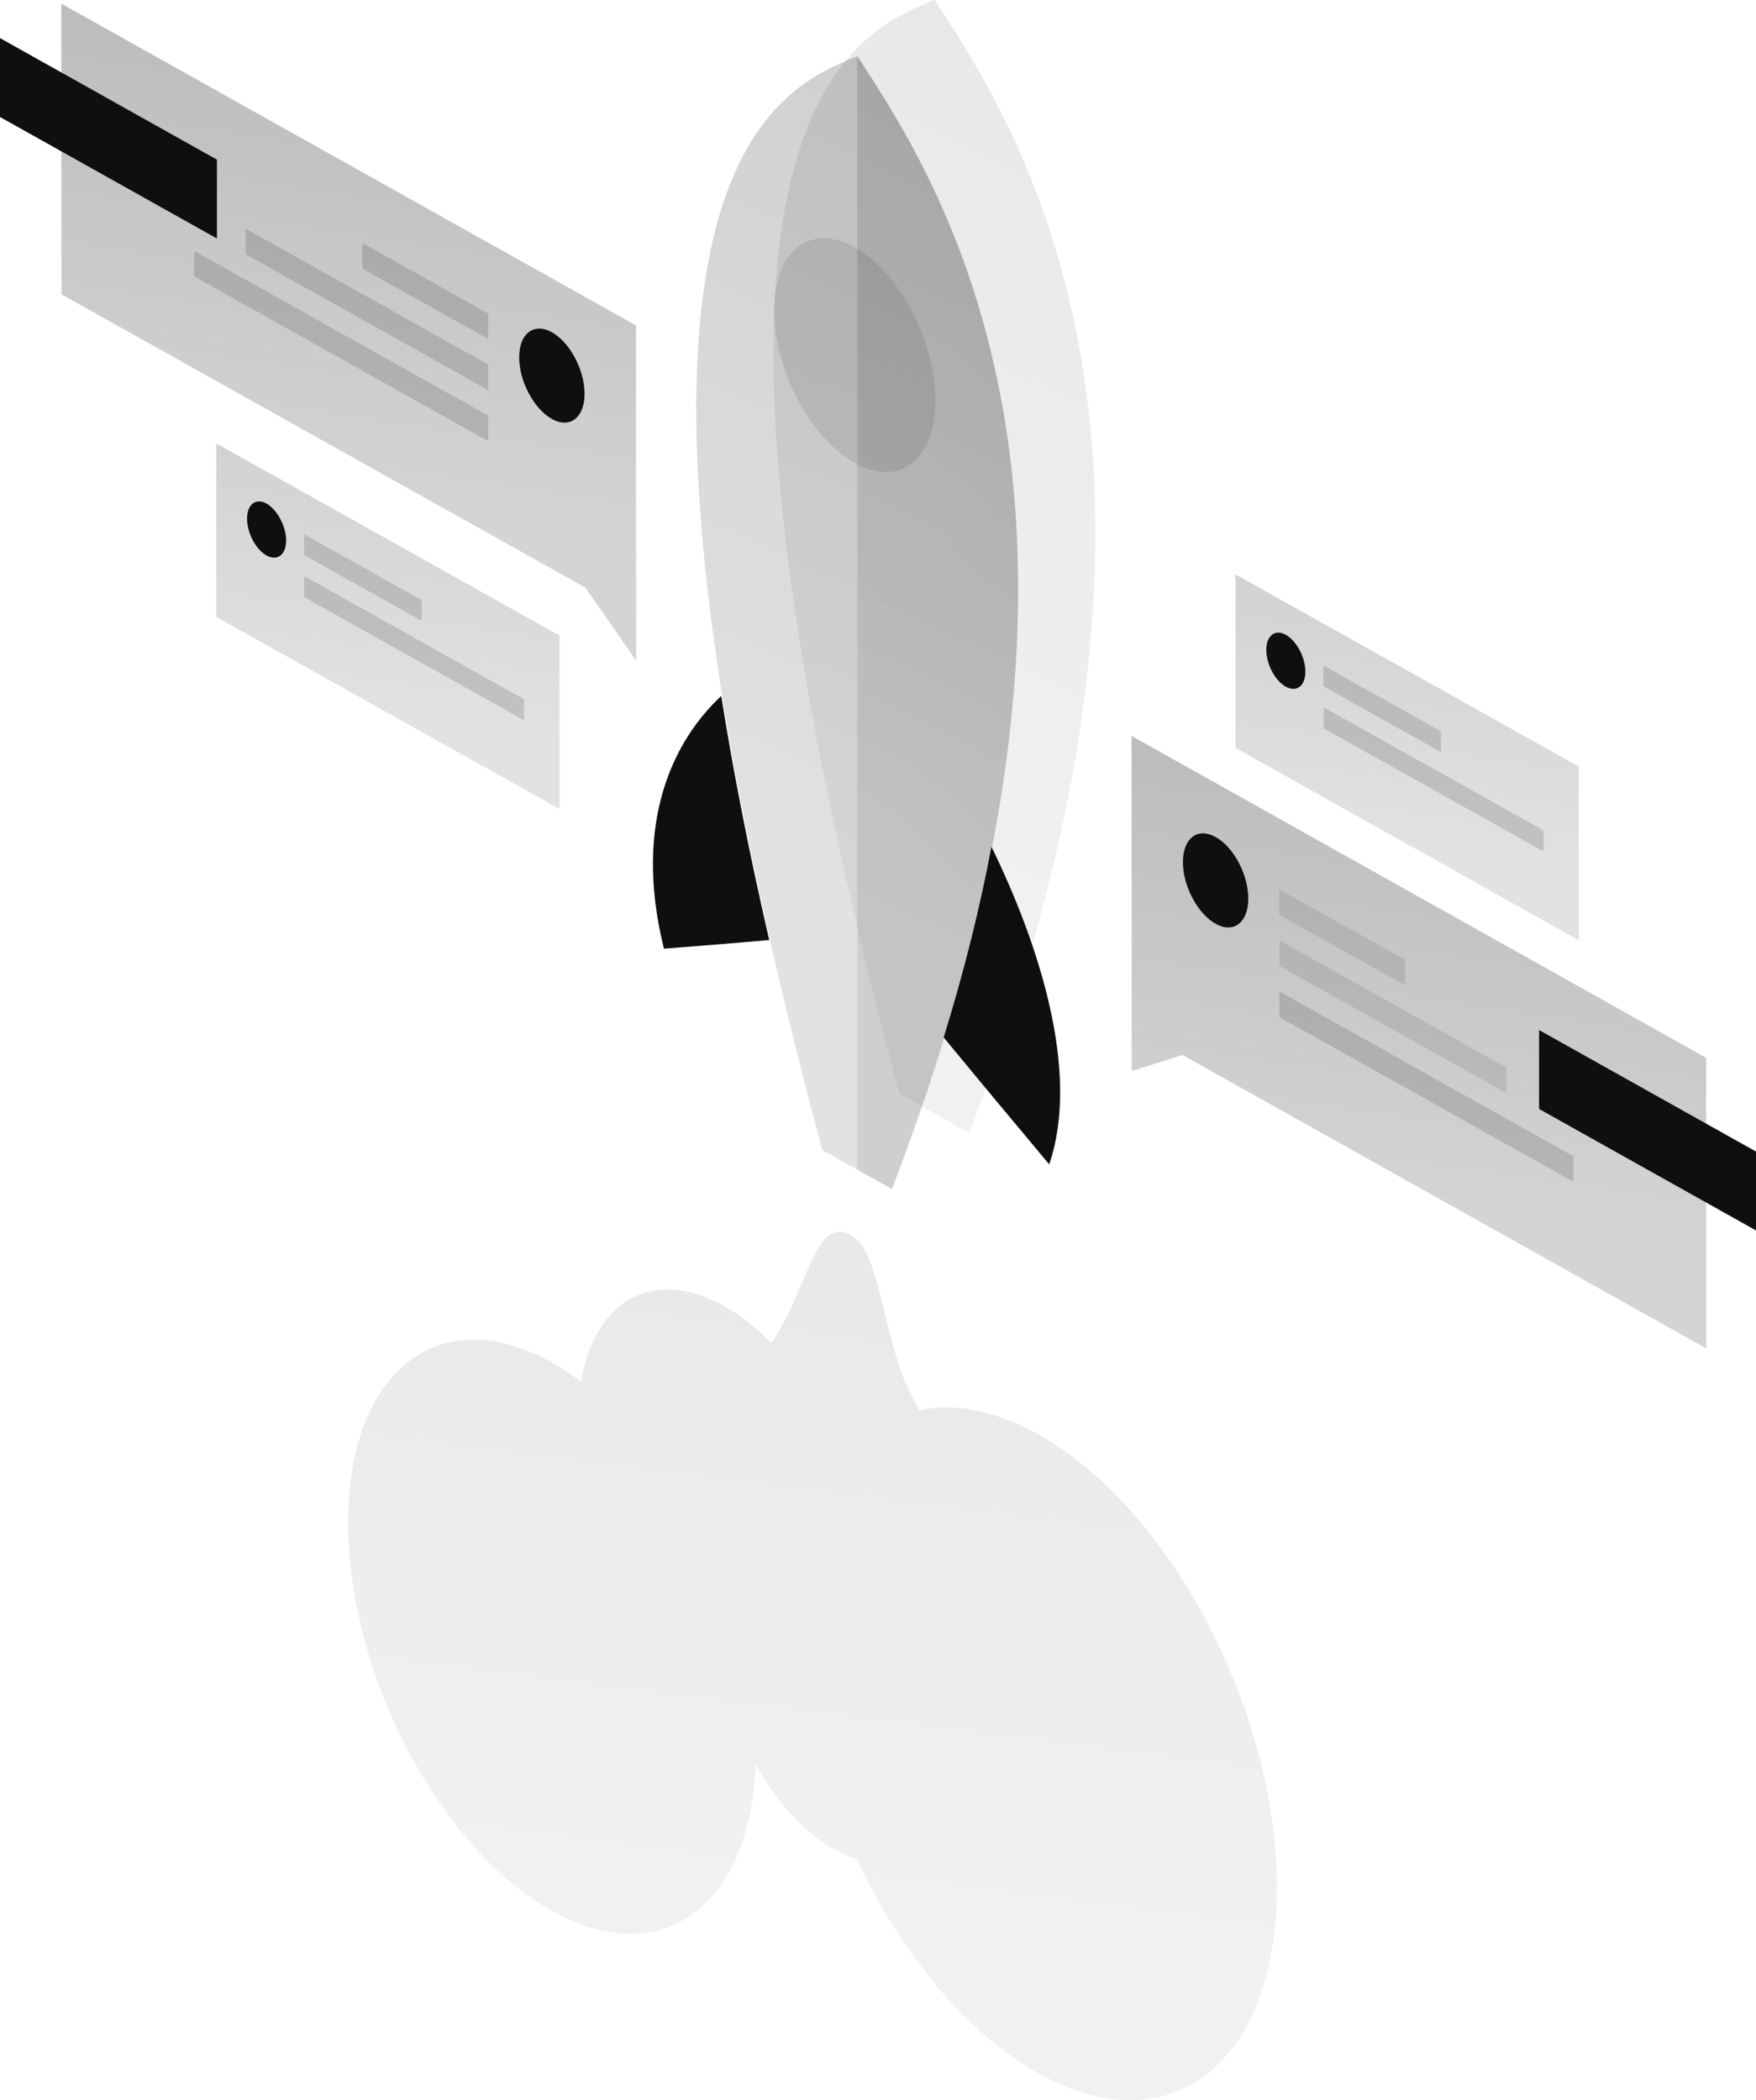
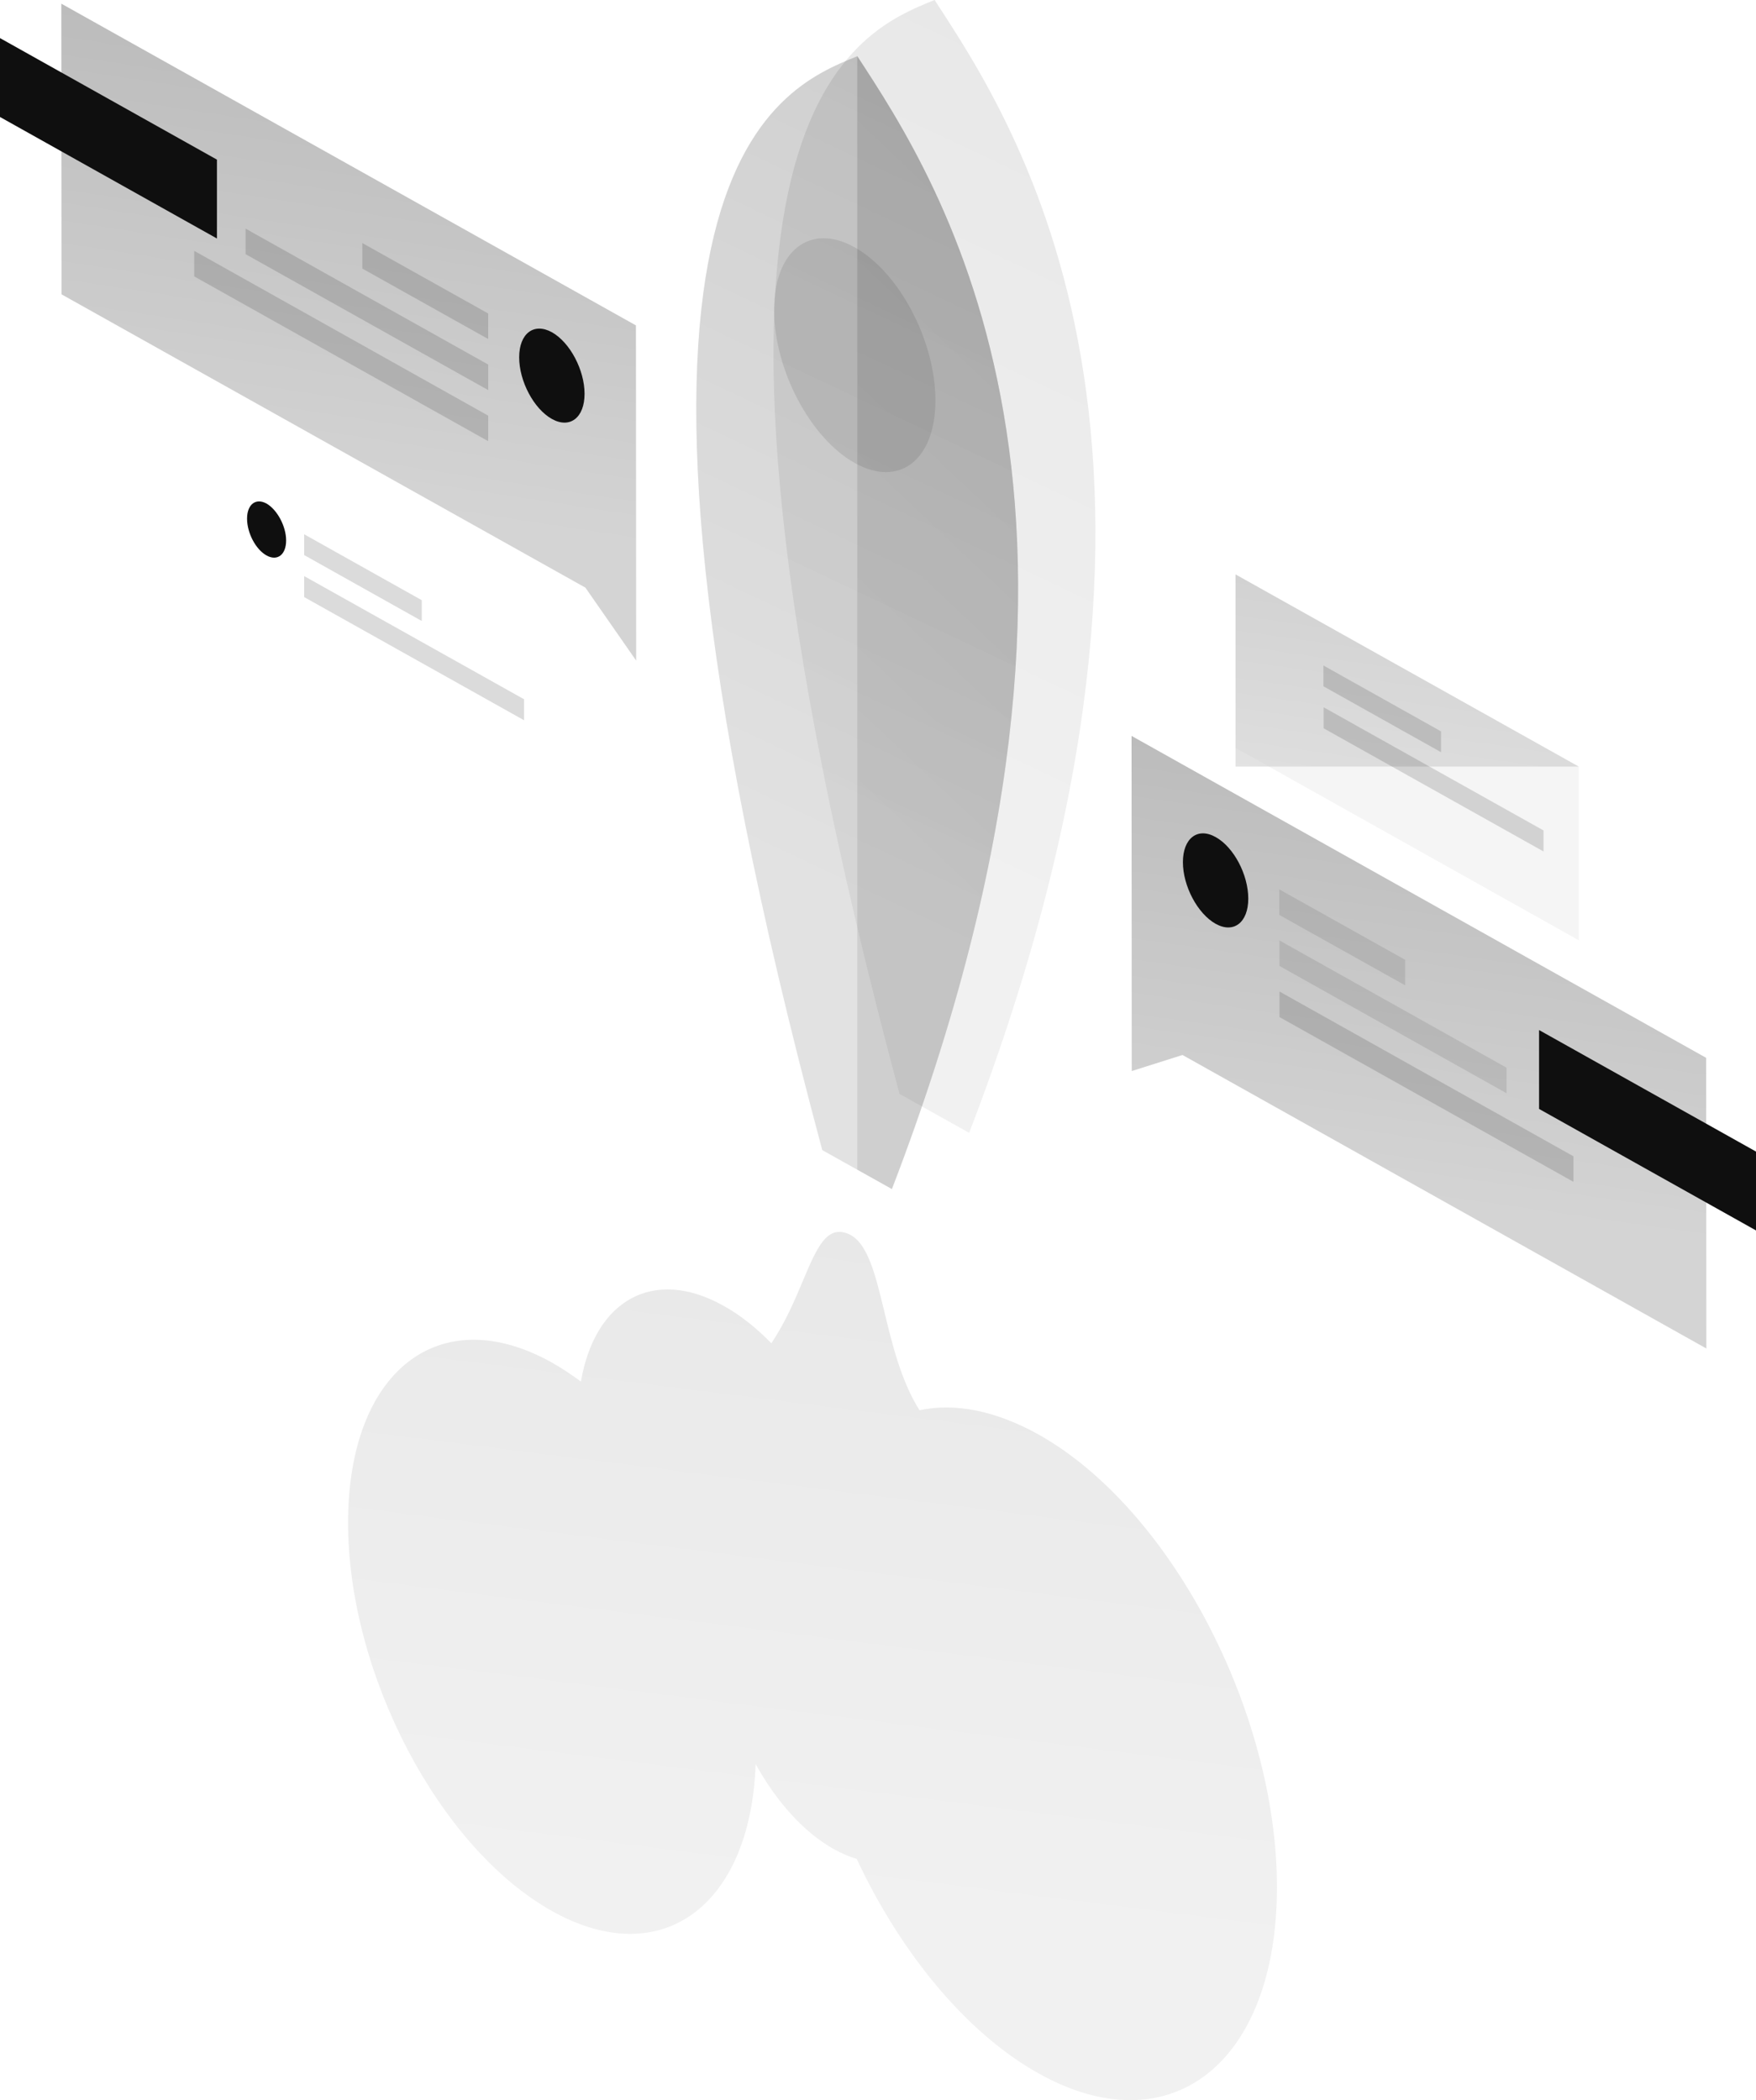
<svg xmlns="http://www.w3.org/2000/svg" width="102" height="122" viewBox="0 0 102 122" fill="none">
-   <path d="M54.816 60.267C56.937 62.84 59.291 65.663 60.944 67.638C62.781 62.277 60.327 54.787 57.59 49.188C56.937 52.669 56.024 56.355 54.816 60.267Z" fill="#0F0F0F" />
-   <path d="M41.895 40.429C39.17 42.966 36.729 47.704 38.566 55.11C40.218 54.979 42.561 54.799 44.681 54.608C43.473 49.343 42.561 44.641 41.895 40.429Z" fill="#0F0F0F" />
  <g opacity="0.2">
    <path d="M47.764 66.812C32.525 10.027 45.063 5.205 49.798 3.266C54.532 10.517 67.059 29.374 51.808 69.073L47.764 66.812Z" fill="url(#paint0_linear_239_1275)" />
    <path d="M47.764 66.812C32.525 10.027 45.063 5.205 49.798 3.266C54.532 10.517 67.059 29.374 51.808 69.073L47.764 66.812Z" fill="black" fill-opacity="0.2" />
  </g>
  <g opacity="0.1">
    <path d="M52.252 63.546C37.013 6.772 49.539 1.938 54.286 0C59.02 7.251 71.547 26.107 56.295 65.807L52.252 63.546Z" fill="url(#paint1_linear_239_1275)" />
    <path d="M52.252 63.546C37.013 6.772 49.539 1.938 54.286 0C59.02 7.251 71.547 26.107 56.295 65.807L52.252 63.546Z" fill="black" fill-opacity="0.2" />
  </g>
  <g opacity="0.15">
    <path d="M51.807 69.073C67.059 29.374 54.532 10.517 49.798 3.266V67.949L51.807 69.073Z" fill="url(#paint2_linear_239_1275)" />
    <path d="M51.807 69.073C67.059 29.374 54.532 10.517 49.798 3.266V67.949L51.807 69.073Z" fill="black" fill-opacity="0.2" />
  </g>
  <path opacity="0.1" d="M54.335 23.26C54.335 26.718 52.239 28.345 49.65 26.897C47.061 25.449 44.965 21.465 44.965 18.007C44.965 14.549 47.061 12.922 49.65 14.37C52.239 15.818 54.335 19.802 54.335 23.26Z" fill="#0F0F0F" />
  <g opacity="0.1">
    <path d="M53.411 81.924C52.338 80.225 51.82 78.071 51.364 76.181C50.834 74.003 50.39 72.148 49.28 71.682C48.01 71.143 47.443 72.507 46.642 74.398C46.173 75.511 45.618 76.827 44.805 78.035C43.929 77.138 43.005 76.396 42.031 75.858C37.95 73.572 34.547 75.546 33.745 80.261C33.191 79.854 32.636 79.483 32.069 79.16C25.522 75.499 20.22 79.65 20.22 88.457C20.22 97.251 25.522 107.349 32.056 111.01C38.406 114.564 43.596 110.747 43.892 102.479C45.088 104.633 46.679 106.44 48.442 107.421C48.898 107.672 49.342 107.864 49.761 107.983C52.301 113.403 56.086 118.07 60.315 120.439C67.959 124.722 74.161 119.888 74.173 109.646C74.173 99.404 67.972 87.619 60.327 83.336C57.8 81.924 55.445 81.493 53.411 81.924Z" fill="url(#paint3_linear_239_1275)" />
    <path d="M53.411 81.924C52.338 80.225 51.82 78.071 51.364 76.181C50.834 74.003 50.39 72.148 49.28 71.682C48.01 71.143 47.443 72.507 46.642 74.398C46.173 75.511 45.618 76.827 44.805 78.035C43.929 77.138 43.005 76.396 42.031 75.858C37.95 73.572 34.547 75.546 33.745 80.261C33.191 79.854 32.636 79.483 32.069 79.16C25.522 75.499 20.22 79.65 20.22 88.457C20.22 97.251 25.522 107.349 32.056 111.01C38.406 114.564 43.596 110.747 43.892 102.479C45.088 104.633 46.679 106.44 48.442 107.421C48.898 107.672 49.342 107.864 49.761 107.983C52.301 113.403 56.086 118.07 60.315 120.439C67.959 124.722 74.161 119.888 74.173 109.646C74.173 99.404 67.972 87.619 60.327 83.336C57.8 81.924 55.445 81.493 53.411 81.924Z" fill="black" fill-opacity="0.2" />
  </g>
  <g opacity="0.3">
    <path d="M65.728 42.751L99.103 61.452L99.115 78.334L68.687 61.284L65.74 62.218L65.728 42.751Z" fill="url(#paint4_linear_239_1275)" />
    <path d="M65.728 42.751L99.103 61.452L99.115 78.334L68.687 61.284L65.74 62.218L65.728 42.751Z" fill="black" fill-opacity="0.2" />
  </g>
  <path d="M89.399 64.419V59.837L102 66.896V71.478L89.399 64.419Z" fill="#0F0F0F" />
  <path opacity="0.1" d="M74.309 51.665L81.62 55.757V57.24L74.309 53.148V51.665Z" fill="#0F0F0F" />
  <path opacity="0.1" d="M74.321 54.632L87.513 62.026V63.51L74.321 56.115V54.632Z" fill="#0F0F0F" />
  <path opacity="0.15" d="M74.321 57.599L91.397 67.171V68.655L74.321 59.083V57.599Z" fill="#0F0F0F" />
  <path d="M72.508 52.203C72.508 53.591 71.658 54.249 70.61 53.663C69.562 53.076 68.711 51.473 68.711 50.085C68.711 48.697 69.562 48.039 70.61 48.625C71.67 49.212 72.508 50.815 72.508 52.203Z" fill="#0F0F0F" />
  <g opacity="0.3">
    <path d="M36.938 18.904L3.563 0.215L3.575 17.098L34.004 34.136L36.951 38.371L36.938 18.904Z" fill="url(#paint5_linear_239_1275)" />
    <path d="M36.938 18.904L3.563 0.215L3.575 17.098L34.004 34.136L36.951 38.371L36.938 18.904Z" fill="black" fill-opacity="0.2" />
  </g>
  <path d="M0 6.796V2.213L12.601 9.273V13.855L0 6.796Z" fill="#0F0F0F" />
  <path opacity="0.15" d="M28.357 18.211L21.046 14.119V15.602L28.357 19.694V18.211Z" fill="#0F0F0F" />
  <path opacity="0.15" d="M28.358 21.178L14.265 13.281V14.765L28.358 22.662V21.178Z" fill="#0F0F0F" />
  <path opacity="0.15" d="M28.357 24.145L11.281 14.573V16.057L28.357 25.629V24.145Z" fill="#0F0F0F" />
  <path d="M30.157 20.759C30.157 22.147 31.008 23.75 32.056 24.337C33.104 24.923 33.955 24.265 33.955 22.877C33.955 21.489 33.104 19.886 32.056 19.299C31.008 18.725 30.157 19.371 30.157 20.759Z" fill="#0F0F0F" />
  <g opacity="0.2">
-     <path d="M32.5 36.924L12.563 25.76V35.835L32.5 46.998V36.924Z" fill="url(#paint6_linear_239_1275)" />
-     <path d="M32.5 36.924L12.563 25.76V35.835L32.5 46.998V36.924Z" fill="black" fill-opacity="0.2" />
-   </g>
+     </g>
  <path opacity="0.15" d="M17.668 31.037L24.498 34.866V36.074L17.668 32.245V31.037Z" fill="#0F0F0F" />
  <path opacity="0.15" d="M17.668 33.466L30.441 40.621V41.841L17.668 34.686V33.466Z" fill="#0F0F0F" />
  <path d="M16.62 31.396C16.62 32.221 16.114 32.616 15.485 32.269C14.857 31.922 14.351 30.965 14.351 30.128C14.351 29.302 14.857 28.907 15.485 29.254C16.102 29.613 16.62 30.57 16.62 31.396Z" fill="#0F0F0F" />
  <g opacity="0.2">
-     <path d="M91.705 44.533L71.769 33.37V43.445L91.705 54.62V44.533Z" fill="url(#paint7_linear_239_1275)" />
+     <path d="M91.705 44.533L71.769 33.37V43.445V44.533Z" fill="url(#paint7_linear_239_1275)" />
    <path d="M91.705 44.533L71.769 33.37V43.445L91.705 54.62V44.533Z" fill="black" fill-opacity="0.2" />
  </g>
  <path opacity="0.15" d="M76.873 38.659L83.704 42.487V43.696L76.873 39.867V38.659Z" fill="#0F0F0F" />
  <path opacity="0.15" d="M76.885 41.087L89.658 48.242V49.463L76.885 42.308V41.087Z" fill="#0F0F0F" />
-   <path d="M75.825 39.018C75.825 39.843 75.319 40.238 74.69 39.891C74.062 39.544 73.556 38.587 73.556 37.749C73.556 36.924 74.062 36.529 74.69 36.876C75.319 37.235 75.825 38.192 75.825 39.018Z" fill="#0F0F0F" />
  <defs>
    <linearGradient id="paint0_linear_239_1275" x1="76.449" y1="3.586" x2="52.058" y2="55.101" gradientUnits="userSpaceOnUse">
      <stop />
      <stop offset="1" stop-opacity="0.45" />
    </linearGradient>
    <linearGradient id="paint1_linear_239_1275" x1="80.94" y1="0.319" x2="56.551" y2="51.837" gradientUnits="userSpaceOnUse">
      <stop />
      <stop offset="1" stop-opacity="0.45" />
    </linearGradient>
    <linearGradient id="paint2_linear_239_1275" x1="67.788" y1="3.586" x2="36.303" y2="36.815" gradientUnits="userSpaceOnUse">
      <stop />
      <stop offset="1" stop-opacity="0.45" />
    </linearGradient>
    <linearGradient id="paint3_linear_239_1275" x1="124.127" y1="71.808" x2="118.144" y2="119.39" gradientUnits="userSpaceOnUse">
      <stop />
      <stop offset="1" stop-opacity="0.45" />
    </linearGradient>
    <linearGradient id="paint4_linear_239_1275" x1="130.028" y1="42.923" x2="125.238" y2="76.337" gradientUnits="userSpaceOnUse">
      <stop />
      <stop offset="1" stop-opacity="0.45" />
    </linearGradient>
    <linearGradient id="paint5_linear_239_1275" x1="67.863" y1="0.4" x2="62.372" y2="36.122" gradientUnits="userSpaceOnUse">
      <stop />
      <stop offset="1" stop-opacity="0.45" />
    </linearGradient>
    <linearGradient id="paint6_linear_239_1275" x1="50.959" y1="25.863" x2="48.101" y2="45.806" gradientUnits="userSpaceOnUse">
      <stop />
      <stop offset="1" stop-opacity="0.45" />
    </linearGradient>
    <linearGradient id="paint7_linear_239_1275" x1="110.164" y1="33.473" x2="107.303" y2="53.427" gradientUnits="userSpaceOnUse">
      <stop />
      <stop offset="1" stop-opacity="0.45" />
    </linearGradient>
  </defs>
</svg>